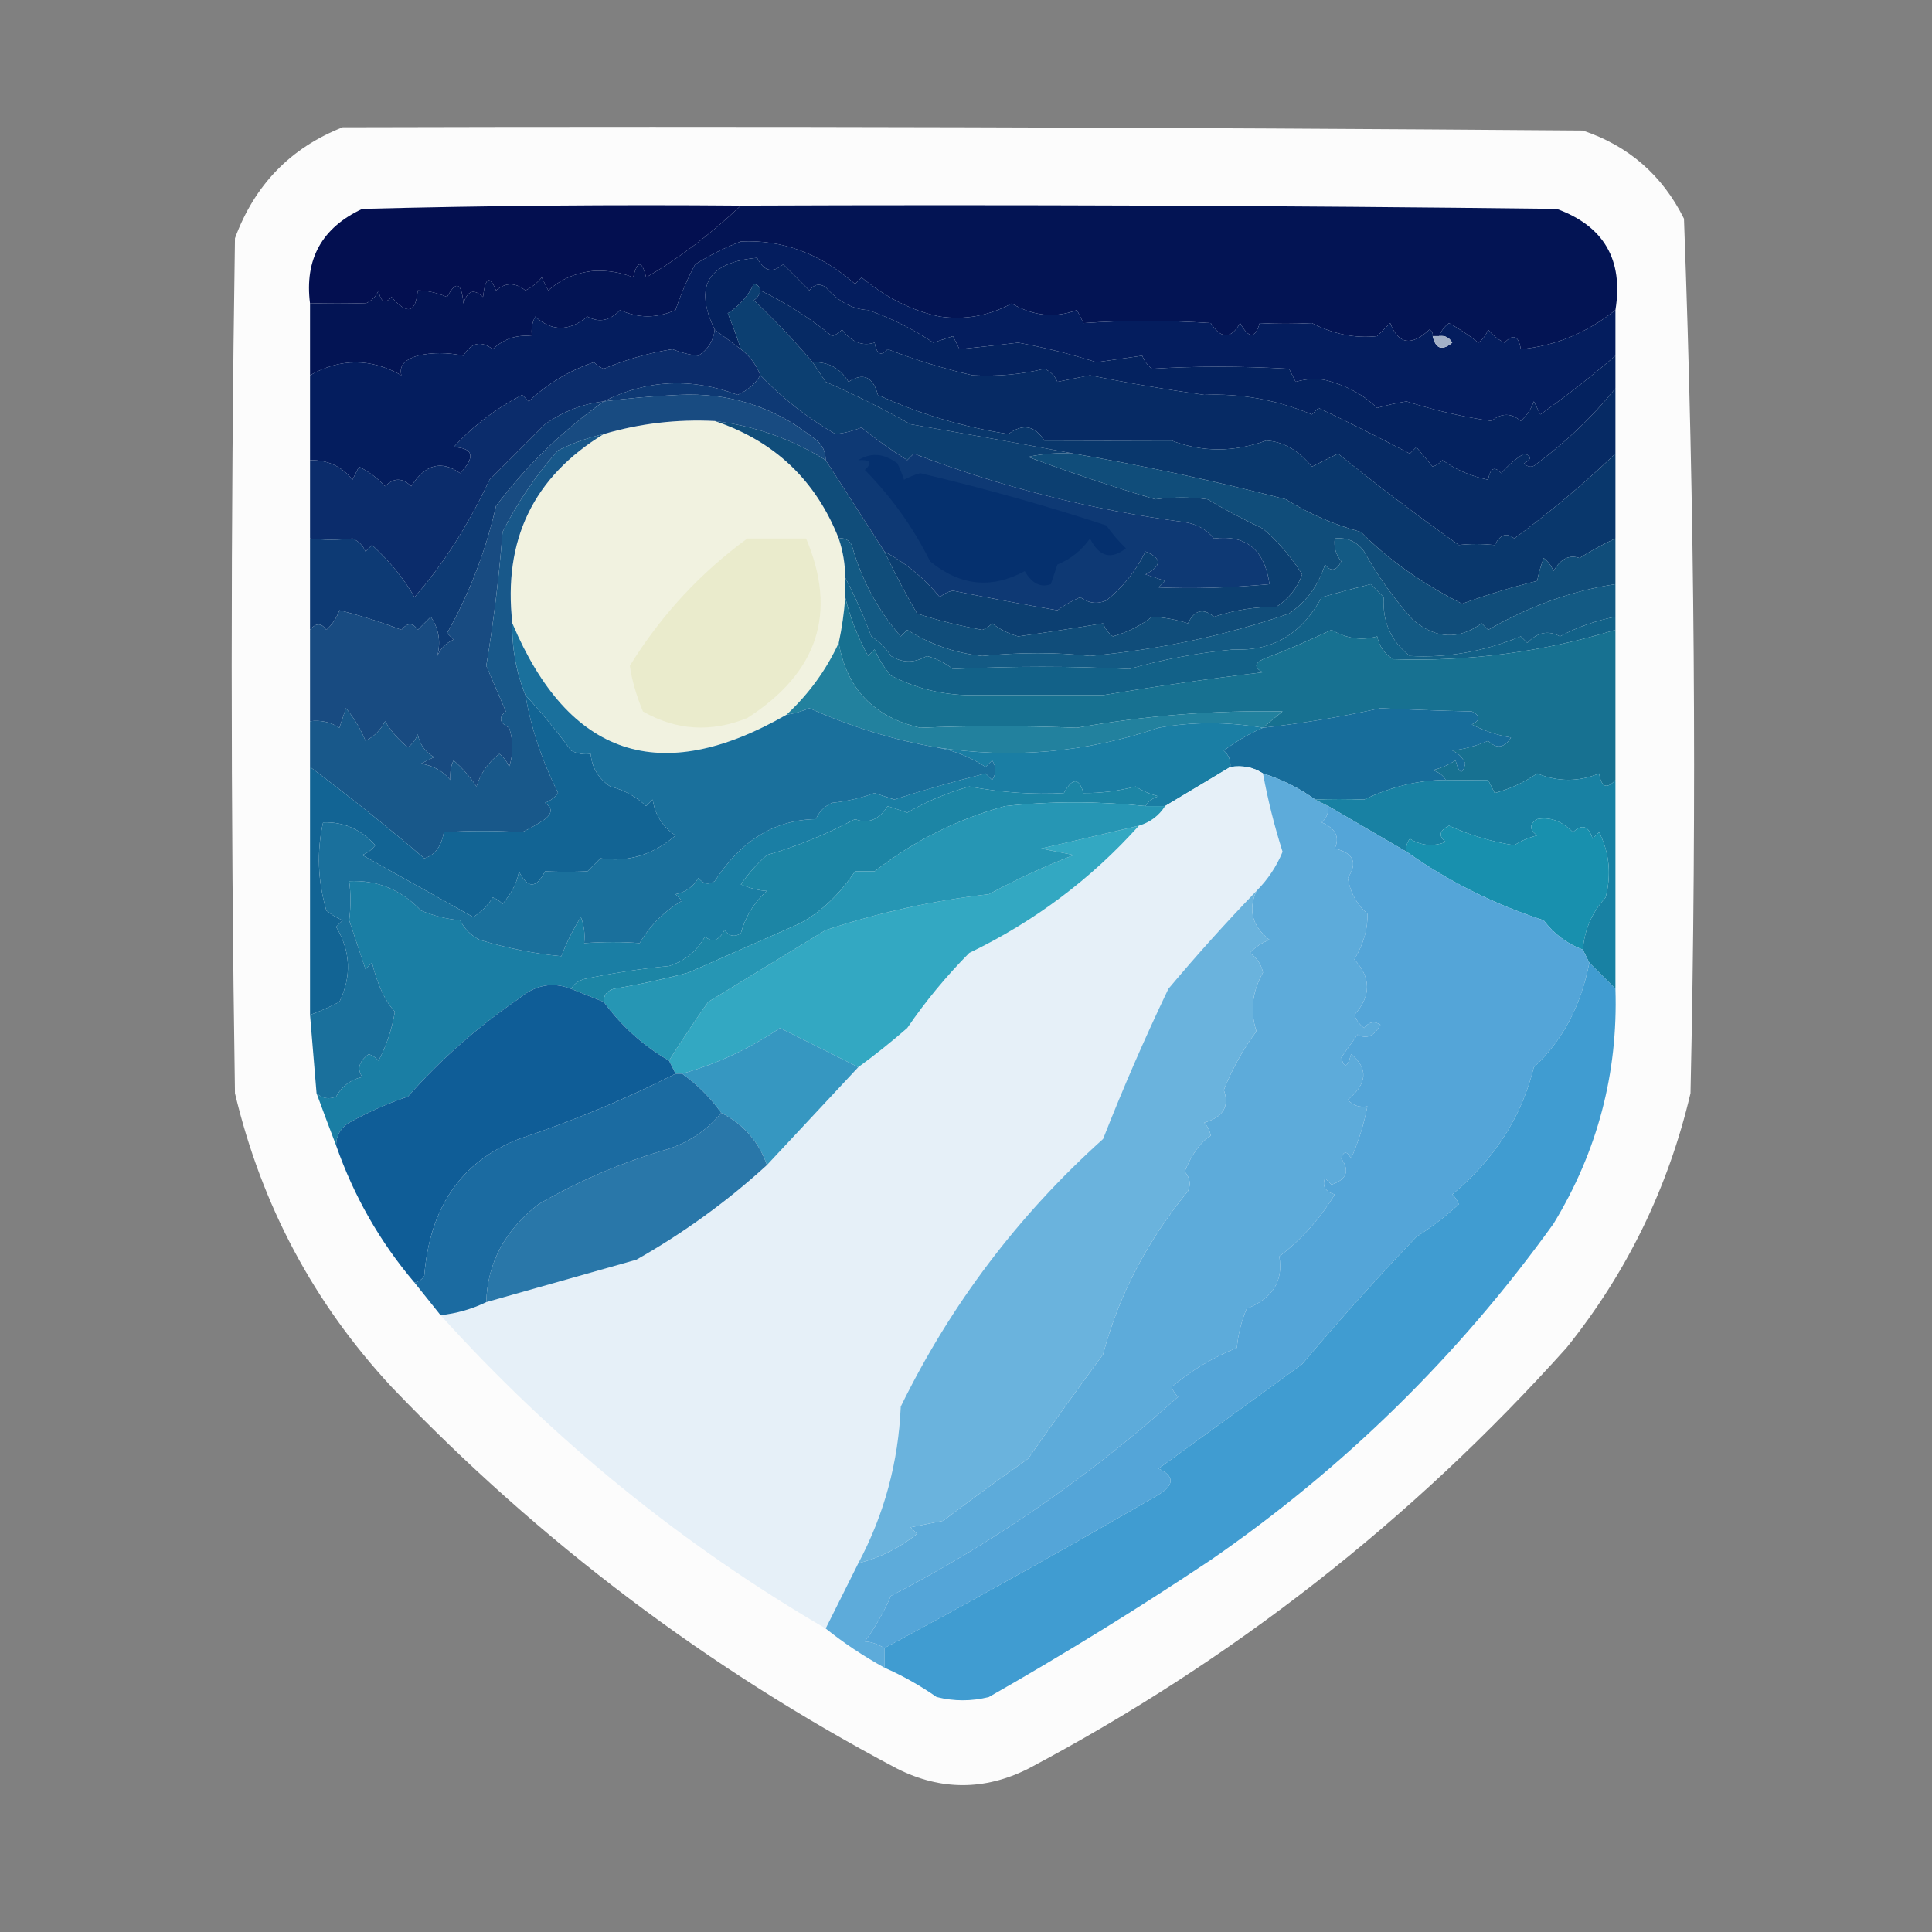
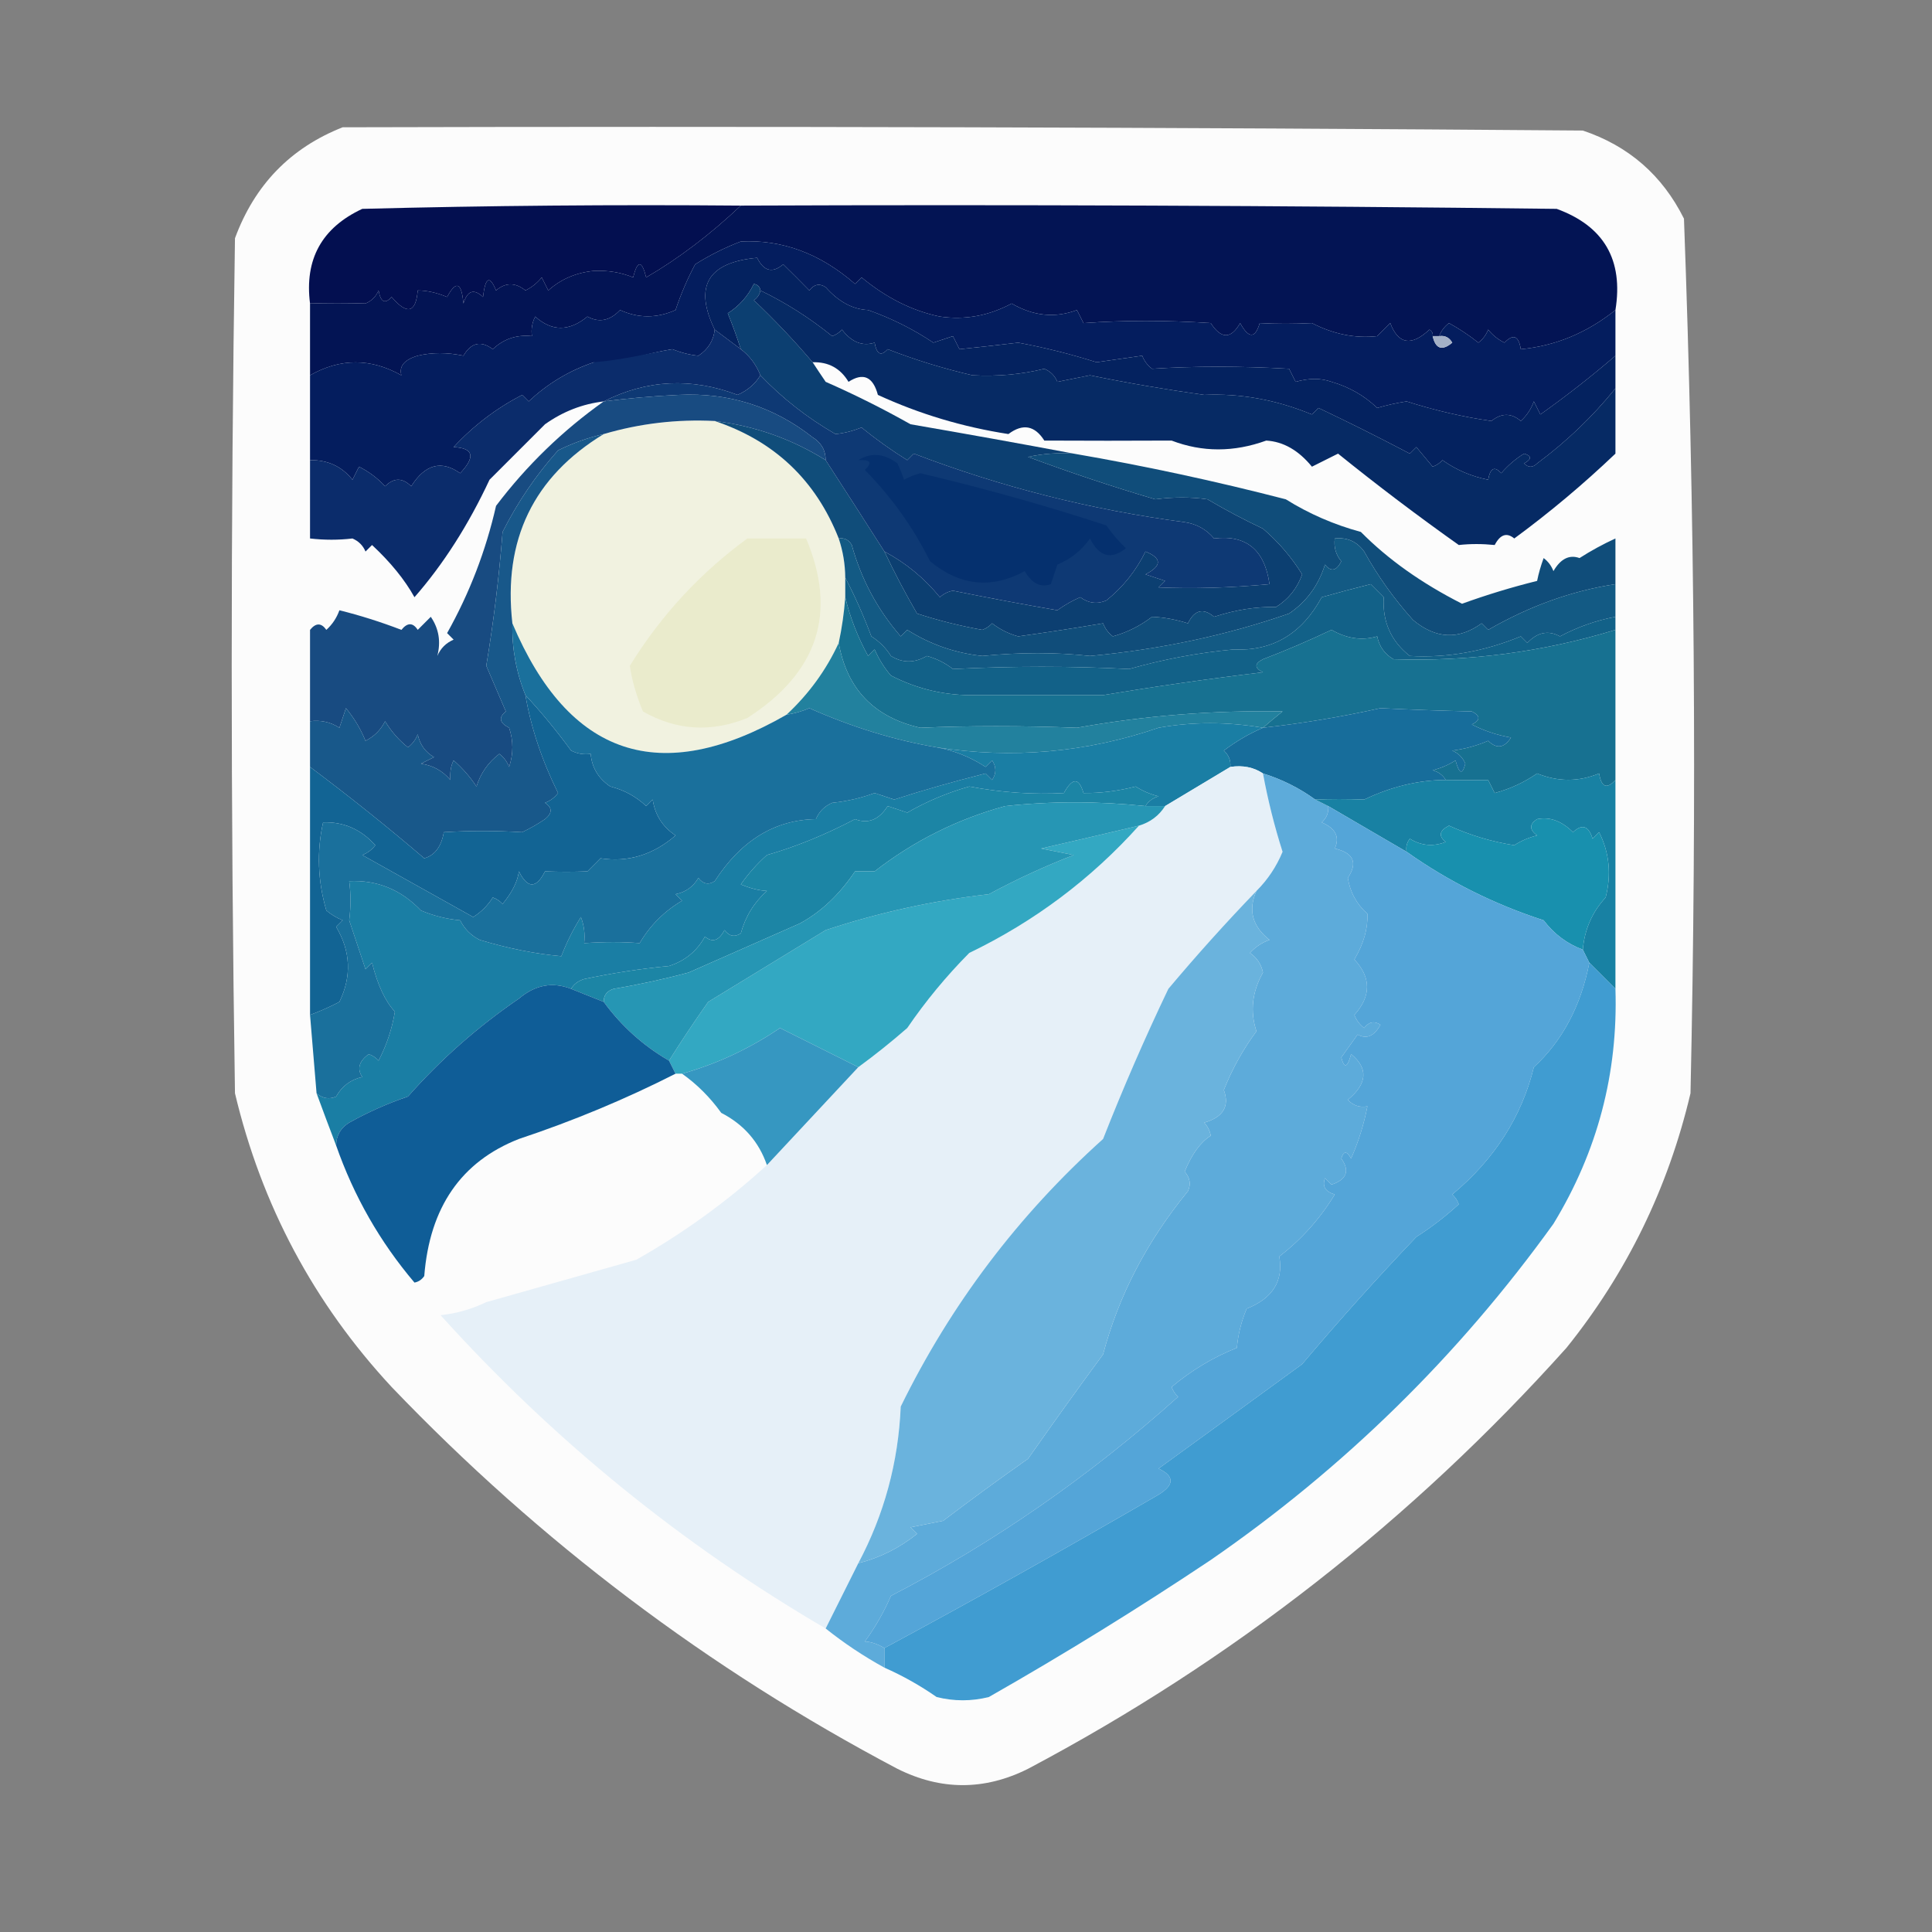
<svg xmlns="http://www.w3.org/2000/svg" version="1.1" width="296px" height="296px" style="shape-rendering:geometricPrecision; text-rendering:geometricPrecision; image-rendering:optimizeQuality; fill-rule:evenodd; clip-rule:evenodd">
  <rect width="100%" height="100%" fill="#808080" stroke="none" />
  <g>
    <path style="opacity:0.978" fill="#fefefe" d="M 52.5,19.5 C 115.834,19.333 179.168,19.5 242.5,20C 249.519,22.351 254.686,26.851 258,33.5C 259.651,78.108 259.984,122.774 259,167.5C 255.594,181.978 249.26,194.978 240,206.5C 216.293,232.927 188.793,254.427 157.5,271C 150.833,274.333 144.167,274.333 137.5,271C 108.549,255.727 82.716,236.227 60,212.5C 48.082,199.667 40.082,184.667 36,167.5C 35.333,123.833 35.333,80.167 36,36.5C 39.019,28.316 44.519,22.649 52.5,19.5 Z" />
  </g>
  <g>
    <path style="opacity:0.999" fill="#030f50" d="M 113.5,31.5 C 108.802,35.94 103.969,39.606 99,42.5C 98.333,39.833 97.667,39.833 97,42.5C 95.165,41.739 93.165,41.406 91,41.5C 88.272,41.764 85.939,42.764 84,44.5C 83.667,43.833 83.333,43.167 83,42.5C 82.311,43.357 81.478,44.023 80.5,44.5C 78.958,43.253 77.458,43.253 76,44.5C 75.025,42.122 74.359,42.456 74,45.5C 72.605,44.185 71.605,44.519 71,46.5C 70.717,43.258 69.883,42.924 68.5,45.5C 66.899,44.835 65.399,44.501 64,44.5C 63.707,47.954 62.374,48.288 60,45.5C 58.984,46.634 58.317,46.301 58,44.5C 57.612,45.428 56.945,46.095 56,46.5C 53.085,46.415 50.252,46.415 47.5,46.5C 46.636,39.728 49.303,34.895 55.5,32C 74.831,31.5 94.164,31.333 113.5,31.5 Z" />
  </g>
  <g>
    <path style="opacity:0.999" fill="#031454" d="M 113.5,31.5 C 155.168,31.333 196.835,31.5 238.5,32C 245.741,34.643 248.741,39.809 247.5,47.5C 243.113,51.007 238.28,53.007 233,53.5C 232.676,51.431 231.842,51.098 230.5,52.5C 229.522,52.023 228.689,51.357 228,50.5C 227.692,51.308 227.192,51.975 226.5,52.5C 225.086,51.376 223.586,50.376 222,49.5C 221.283,50.044 220.783,50.711 220.5,51.5C 220.167,51.5 219.833,51.5 219.5,51.5C 219.565,51.062 219.399,50.728 219,50.5C 216.232,53.088 214.232,52.755 213,49.5C 212.333,50.167 211.667,50.833 211,51.5C 207.643,51.873 204.309,51.206 201,49.5C 198.283,49.641 195.616,49.641 193,49.5C 192.309,51.891 191.309,51.891 190,49.5C 188.598,51.973 187.098,51.973 185.5,49.5C 178.729,49.058 172.229,49.058 166,49.5C 165.667,48.833 165.333,48.167 165,47.5C 161.652,48.764 158.319,48.431 155,46.5C 151.493,48.386 147.827,49.053 144,48.5C 139.787,47.635 135.787,45.635 132,42.5C 131.667,42.833 131.333,43.167 131,43.5C 125.668,38.844 119.834,36.678 113.5,37C 111.064,37.93 108.731,39.097 106.5,40.5C 105.308,42.742 104.308,45.075 103.5,47.5C 100.628,48.782 97.795,48.782 95,47.5C 93.445,49.146 91.778,49.479 90,48.5C 87.202,50.799 84.535,50.799 82,48.5C 81.517,49.448 81.35,50.448 81.5,51.5C 79.173,51.247 77.173,51.914 75.5,53.5C 73.694,52.141 72.194,52.475 71,54.5C 68.519,53.978 66.186,53.978 64,54.5C 61.942,55.109 61.109,56.109 61.5,57.5C 56.805,54.86 52.138,54.86 47.5,57.5C 47.5,53.833 47.5,50.167 47.5,46.5C 50.252,46.415 53.085,46.415 56,46.5C 56.945,46.095 57.612,45.428 58,44.5C 58.317,46.301 58.984,46.634 60,45.5C 62.374,48.288 63.707,47.954 64,44.5C 65.399,44.501 66.899,44.835 68.5,45.5C 69.883,42.924 70.717,43.258 71,46.5C 71.605,44.519 72.605,44.185 74,45.5C 74.359,42.456 75.025,42.122 76,44.5C 77.458,43.253 78.958,43.253 80.5,44.5C 81.478,44.023 82.311,43.357 83,42.5C 83.333,43.167 83.667,43.833 84,44.5C 85.939,42.764 88.272,41.764 91,41.5C 93.165,41.406 95.165,41.739 97,42.5C 97.667,39.833 98.333,39.833 99,42.5C 103.969,39.606 108.802,35.94 113.5,31.5 Z" />
  </g>
  <g>
    <path style="opacity:0.999" fill="#041d5e" d="M 219.5,51.5 C 219.948,53.465 220.948,53.798 222.5,52.5C 222.043,51.703 221.376,51.369 220.5,51.5C 220.783,50.711 221.283,50.044 222,49.5C 223.586,50.376 225.086,51.376 226.5,52.5C 227.192,51.975 227.692,51.308 228,50.5C 228.689,51.357 229.522,52.023 230.5,52.5C 231.842,51.098 232.676,51.431 233,53.5C 238.28,53.007 243.113,51.007 247.5,47.5C 247.5,49.833 247.5,52.167 247.5,54.5C 243.853,57.636 240.02,60.636 236,63.5C 235.667,62.833 235.333,62.167 235,61.5C 234.581,62.672 233.915,63.672 233,64.5C 231.542,63.253 230.042,63.253 228.5,64.5C 224.249,63.9 219.916,62.9 215.5,61.5C 214.033,61.723 212.533,62.056 211,62.5C 209.031,60.613 206.698,59.28 204,58.5C 202.381,57.917 200.548,57.917 198.5,58.5C 198.167,57.833 197.833,57.167 197.5,56.5C 190.002,56.084 183.002,56.084 176.5,56.5C 175.808,55.975 175.308,55.308 175,54.5C 172.667,54.833 170.333,55.167 168,55.5C 163.984,54.233 159.984,53.233 156,52.5C 152.615,52.902 149.615,53.236 147,53.5C 146.667,52.833 146.333,52.167 146,51.5C 145,51.833 144,52.167 143,52.5C 139.912,50.429 136.579,48.762 133,47.5C 130.645,47.4 128.478,46.233 126.5,44C 125.551,43.383 124.718,43.549 124,44.5C 122.66,43.132 121.326,41.799 120,40.5C 118.351,41.898 117.018,41.564 116,39.5C 108.445,40.19 106.278,43.857 109.5,50.5C 109.315,52.196 108.481,53.529 107,54.5C 105.732,54.384 104.398,54.051 103,53.5C 99.402,54.088 95.902,55.088 92.5,56.5C 91.914,56.291 91.414,55.957 91,55.5C 87.221,56.775 83.887,58.775 81,61.5C 80.667,61.167 80.333,60.833 80,60.5C 76.012,62.572 72.512,65.238 69.5,68.5C 72.545,68.643 72.878,69.976 70.5,72.5C 67.631,70.463 65.131,71.13 63,74.5C 61.667,73.167 60.333,73.167 59,74.5C 57.846,73.257 56.512,72.257 55,71.5C 54.667,72.167 54.333,72.833 54,73.5C 52.364,71.45 50.198,70.45 47.5,70.5C 47.5,66.167 47.5,61.833 47.5,57.5C 52.138,54.86 56.805,54.86 61.5,57.5C 61.109,56.109 61.942,55.109 64,54.5C 66.186,53.978 68.519,53.978 71,54.5C 72.194,52.475 73.694,52.141 75.5,53.5C 77.173,51.914 79.173,51.247 81.5,51.5C 81.35,50.448 81.517,49.448 82,48.5C 84.535,50.799 87.202,50.799 90,48.5C 91.778,49.479 93.445,49.146 95,47.5C 97.795,48.782 100.628,48.782 103.5,47.5C 104.308,45.075 105.308,42.742 106.5,40.5C 108.731,39.097 111.064,37.93 113.5,37C 119.834,36.678 125.668,38.844 131,43.5C 131.333,43.167 131.667,42.833 132,42.5C 135.787,45.635 139.787,47.635 144,48.5C 147.827,49.053 151.493,48.386 155,46.5C 158.319,48.431 161.652,48.764 165,47.5C 165.333,48.167 165.667,48.833 166,49.5C 172.229,49.058 178.729,49.058 185.5,49.5C 187.098,51.973 188.598,51.973 190,49.5C 191.309,51.891 192.309,51.891 193,49.5C 195.616,49.641 198.283,49.641 201,49.5C 204.309,51.206 207.643,51.873 211,51.5C 211.667,50.833 212.333,50.167 213,49.5C 214.232,52.755 216.232,53.088 219,50.5C 219.399,50.728 219.565,51.062 219.5,51.5 Z" />
  </g>
  <g>
    <path style="opacity:1" fill="#a3b0c7" d="M 219.5,51.5 C 219.833,51.5 220.167,51.5 220.5,51.5C 221.376,51.369 222.043,51.703 222.5,52.5C 220.948,53.798 219.948,53.465 219.5,51.5 Z" />
  </g>
  <g>
    <path style="opacity:0.999" fill="#04225f" d="M 247.5,54.5 C 247.5,56.167 247.5,57.833 247.5,59.5C 244.029,63.803 240.029,67.636 235.5,71C 234.833,71.667 234.167,71.667 233.5,71C 234.696,70.346 234.696,69.846 233.5,69.5C 232.186,70.313 231.019,71.313 230,72.5C 228.984,71.366 228.317,71.699 228,73.5C 225.43,72.991 223.097,71.991 221,70.5C 220.586,70.957 220.086,71.291 219.5,71.5C 218.667,70.5 217.833,69.5 217,68.5C 216.667,68.833 216.333,69.167 216,69.5C 211.057,66.906 206.39,64.573 202,62.5C 201.667,62.833 201.333,63.167 201,63.5C 195.551,61.251 190.051,60.251 184.5,60.5C 178.611,59.681 172.778,58.681 167,57.5C 165.333,57.833 163.667,58.167 162,58.5C 161.612,57.572 160.945,56.905 160,56.5C 156.504,57.366 152.838,57.699 149,57.5C 144.545,56.471 140.212,55.138 136,53.5C 134.984,54.634 134.317,54.301 134,52.5C 132.127,53.089 130.46,52.422 129,50.5C 128.586,50.957 128.086,51.291 127.5,51.5C 124.066,48.719 120.399,46.386 116.5,44.5C 116.44,43.957 116.107,43.624 115.5,43.5C 114.576,45.391 113.243,46.891 111.5,48C 112.244,49.815 112.911,51.648 113.5,53.5C 112.167,52.5 110.833,51.5 109.5,50.5C 106.278,43.857 108.445,40.19 116,39.5C 117.018,41.564 118.351,41.898 120,40.5C 121.326,41.799 122.66,43.132 124,44.5C 124.718,43.549 125.551,43.383 126.5,44C 128.478,46.233 130.645,47.4 133,47.5C 136.579,48.762 139.912,50.429 143,52.5C 144,52.167 145,51.833 146,51.5C 146.333,52.167 146.667,52.833 147,53.5C 149.615,53.236 152.615,52.902 156,52.5C 159.984,53.233 163.984,54.233 168,55.5C 170.333,55.167 172.667,54.833 175,54.5C 175.308,55.308 175.808,55.975 176.5,56.5C 183.002,56.084 190.002,56.084 197.5,56.5C 197.833,57.167 198.167,57.833 198.5,58.5C 200.548,57.917 202.381,57.917 204,58.5C 206.698,59.28 209.031,60.613 211,62.5C 212.533,62.056 214.033,61.723 215.5,61.5C 219.916,62.9 224.249,63.9 228.5,64.5C 230.042,63.253 231.542,63.253 233,64.5C 233.915,63.672 234.581,62.672 235,61.5C 235.333,62.167 235.667,62.833 236,63.5C 240.02,60.636 243.853,57.636 247.5,54.5 Z" />
  </g>
  <g>
    <path style="opacity:0.999" fill="#0c3f71" d="M 116.5,44.5 C 116.389,45.117 116.056,45.617 115.5,46C 118.704,49.036 121.704,52.203 124.5,55.5C 125.141,56.482 125.807,57.482 126.5,58.5C 130.953,60.459 135.286,62.625 139.5,65C 147.993,66.465 156.327,67.965 164.5,69.5C 162.143,69.337 159.81,69.503 157.5,70C 163.962,72.404 170.462,74.571 177,76.5C 179.781,76.131 182.448,76.131 185,76.5C 187.786,78.142 190.619,79.642 193.5,81C 195.882,83.046 197.882,85.379 199.5,88C 198.745,90.133 197.412,91.8 195.5,93C 192.469,92.93 189.302,93.43 186,94.5C 184.351,93.102 183.018,93.436 182,95.5C 180.111,94.903 178.278,94.569 176.5,94.5C 174.711,95.877 172.711,96.877 170.5,97.5C 169.808,96.975 169.308,96.308 169,95.5C 164.715,96.225 160.381,96.892 156,97.5C 154.527,97.097 153.194,96.43 152,95.5C 151.586,95.957 151.086,96.291 150.5,96.5C 147.102,95.896 143.769,95.063 140.5,94C 138.695,90.89 137.029,87.723 135.5,84.5C 138.793,86.252 141.626,88.586 144,91.5C 144.561,90.978 145.228,90.645 146,90.5C 151.358,91.584 156.692,92.584 162,93.5C 163.085,92.707 164.252,92.04 165.5,91.5C 166.768,92.428 168.101,92.595 169.5,92C 172.047,89.951 174.047,87.451 175.5,84.5C 178.028,85.517 178.028,86.684 175.5,88C 176.5,88.333 177.5,88.667 178.5,89C 178.167,89.333 177.833,89.667 177.5,90C 182.802,90.229 188.469,90.062 194.5,89.5C 193.759,84.234 190.926,81.9 186,82.5C 184.829,81.107 183.329,80.273 181.5,80C 167.21,78.122 153.376,74.622 140,69.5C 139.667,69.833 139.333,70.167 139,70.5C 136.575,68.994 134.242,67.327 132,65.5C 130.602,66.051 129.268,66.384 128,66.5C 123.701,64.027 119.867,61.027 116.5,57.5C 115.853,55.859 114.853,54.526 113.5,53.5C 112.911,51.648 112.244,49.815 111.5,48C 113.243,46.891 114.576,45.391 115.5,43.5C 116.107,43.624 116.44,43.957 116.5,44.5 Z" />
  </g>
  <g>
    <path style="opacity:0.999" fill="#062a64" d="M 116.5,44.5 C 120.399,46.386 124.066,48.719 127.5,51.5C 128.086,51.291 128.586,50.957 129,50.5C 130.46,52.422 132.127,53.089 134,52.5C 134.317,54.301 134.984,54.634 136,53.5C 140.212,55.138 144.545,56.471 149,57.5C 152.838,57.699 156.504,57.366 160,56.5C 160.945,56.905 161.612,57.572 162,58.5C 163.667,58.167 165.333,57.833 167,57.5C 172.778,58.681 178.611,59.681 184.5,60.5C 190.051,60.251 195.551,61.251 201,63.5C 201.333,63.167 201.667,62.833 202,62.5C 206.39,64.573 211.057,66.906 216,69.5C 216.333,69.167 216.667,68.833 217,68.5C 217.833,69.5 218.667,70.5 219.5,71.5C 220.086,71.291 220.586,70.957 221,70.5C 223.097,71.991 225.43,72.991 228,73.5C 228.317,71.699 228.984,71.366 230,72.5C 231.019,71.313 232.186,70.313 233.5,69.5C 234.696,69.846 234.696,70.346 233.5,71C 234.167,71.667 234.833,71.667 235.5,71C 240.029,67.636 244.029,63.803 247.5,59.5C 247.5,62.833 247.5,66.167 247.5,69.5C 242.566,74.202 237.399,78.535 232,82.5C 230.853,81.542 229.853,81.875 229,83.5C 227.097,83.306 225.263,83.306 223.5,83.5C 217.198,79.034 211.031,74.367 205,69.5C 203.667,70.167 202.333,70.833 201,71.5C 198.95,68.99 196.617,67.656 194,67.5C 189.034,69.299 184.2,69.299 179.5,67.5C 172.969,67.534 166.469,67.534 160,67.5C 158.532,65.184 156.699,64.851 154.5,66.5C 147.5,65.419 140.834,63.419 134.5,60.5C 133.752,57.705 132.252,57.038 130,58.5C 128.756,56.424 126.923,55.424 124.5,55.5C 121.704,52.203 118.704,49.036 115.5,46C 116.056,45.617 116.389,45.117 116.5,44.5 Z" />
  </g>
  <g>
    <path style="opacity:1" fill="#f1f2e0" d="M 109.5,64.5 C 118.65,67.567 124.983,73.567 128.5,82.5C 129.15,84.435 129.483,86.435 129.5,88.5C 129.5,89.5 129.5,90.5 129.5,91.5C 129.326,93.861 128.993,96.194 128.5,98.5C 126.58,102.66 123.913,106.327 120.5,109.5C 101.156,120.608 87.156,115.941 78.5,95.5C 77.056,82.724 81.723,73.058 92.5,66.5C 98.031,64.875 103.697,64.209 109.5,64.5 Z" />
  </g>
  <g>
-     <path style="opacity:1" fill="#09376c" d="M 124.5,55.5 C 126.923,55.424 128.756,56.424 130,58.5C 132.252,57.038 133.752,57.705 134.5,60.5C 140.834,63.419 147.5,65.419 154.5,66.5C 156.699,64.851 158.532,65.184 160,67.5C 166.469,67.534 172.969,67.534 179.5,67.5C 184.2,69.299 189.034,69.299 194,67.5C 196.617,67.656 198.95,68.99 201,71.5C 202.333,70.833 203.667,70.167 205,69.5C 211.031,74.367 217.198,79.034 223.5,83.5C 225.263,83.306 227.097,83.306 229,83.5C 229.853,81.875 230.853,81.542 232,82.5C 237.399,78.535 242.566,74.202 247.5,69.5C 247.5,73.833 247.5,78.167 247.5,82.5C 245.614,83.361 243.78,84.361 242,85.5C 240.434,84.939 239.101,85.606 238,87.5C 237.692,86.692 237.192,86.025 236.5,85.5C 236.06,86.698 235.727,87.865 235.5,89C 231.579,89.974 227.746,91.141 224,92.5C 217.819,89.368 212.653,85.701 208.5,81.5C 204.39,80.385 200.556,78.719 197,76.5C 186.238,73.715 175.404,71.381 164.5,69.5C 156.327,67.965 147.993,66.465 139.5,65C 135.286,62.625 130.953,60.459 126.5,58.5C 125.807,57.482 125.141,56.482 124.5,55.5 Z" />
-   </g>
+     </g>
  <g>
-     <path style="opacity:0.999" fill="#0b2c6b" d="M 109.5,50.5 C 110.833,51.5 112.167,52.5 113.5,53.5C 114.853,54.526 115.853,55.859 116.5,57.5C 115.685,58.837 114.518,59.837 113,60.5C 105.933,57.824 99.1,58.157 92.5,61.5C 89.255,61.88 86.255,63.047 83.5,65C 80.667,67.833 77.833,70.667 75,73.5C 71.745,80.463 67.911,86.463 63.5,91.5C 62.01,88.815 59.843,86.148 57,83.5C 56.667,83.833 56.333,84.167 56,84.5C 55.612,83.572 54.945,82.905 54,82.5C 51.874,82.753 49.707,82.753 47.5,82.5C 47.5,78.5 47.5,74.5 47.5,70.5C 50.198,70.45 52.364,71.45 54,73.5C 54.333,72.833 54.667,72.167 55,71.5C 56.512,72.257 57.846,73.257 59,74.5C 60.333,73.167 61.667,73.167 63,74.5C 65.131,71.13 67.631,70.463 70.5,72.5C 72.878,69.976 72.545,68.643 69.5,68.5C 72.512,65.238 76.012,62.572 80,60.5C 80.333,60.833 80.667,61.167 81,61.5C 83.887,58.775 87.221,56.775 91,55.5C 91.414,55.957 91.914,56.291 92.5,56.5C 95.902,55.088 99.402,54.088 103,53.5C 104.398,54.051 105.732,54.384 107,54.5C 108.481,53.529 109.315,52.196 109.5,50.5 Z" />
+     <path style="opacity:0.999" fill="#0b2c6b" d="M 109.5,50.5 C 110.833,51.5 112.167,52.5 113.5,53.5C 114.853,54.526 115.853,55.859 116.5,57.5C 115.685,58.837 114.518,59.837 113,60.5C 105.933,57.824 99.1,58.157 92.5,61.5C 89.255,61.88 86.255,63.047 83.5,65C 80.667,67.833 77.833,70.667 75,73.5C 71.745,80.463 67.911,86.463 63.5,91.5C 62.01,88.815 59.843,86.148 57,83.5C 56.667,83.833 56.333,84.167 56,84.5C 55.612,83.572 54.945,82.905 54,82.5C 51.874,82.753 49.707,82.753 47.5,82.5C 47.5,78.5 47.5,74.5 47.5,70.5C 50.198,70.45 52.364,71.45 54,73.5C 54.333,72.833 54.667,72.167 55,71.5C 56.512,72.257 57.846,73.257 59,74.5C 60.333,73.167 61.667,73.167 63,74.5C 65.131,71.13 67.631,70.463 70.5,72.5C 72.878,69.976 72.545,68.643 69.5,68.5C 72.512,65.238 76.012,62.572 80,60.5C 80.333,60.833 80.667,61.167 81,61.5C 83.887,58.775 87.221,56.775 91,55.5C 95.902,55.088 99.402,54.088 103,53.5C 104.398,54.051 105.732,54.384 107,54.5C 108.481,53.529 109.315,52.196 109.5,50.5 Z" />
  </g>
  <g>
    <path style="opacity:0.999" fill="#104d7a" d="M 109.5,64.5 C 115.649,65.257 121.316,67.257 126.5,70.5C 129.543,75.195 132.543,79.862 135.5,84.5C 137.029,87.723 138.695,90.89 140.5,94C 143.769,95.063 147.102,95.896 150.5,96.5C 151.086,96.291 151.586,95.957 152,95.5C 153.194,96.43 154.527,97.097 156,97.5C 160.381,96.892 164.715,96.225 169,95.5C 169.308,96.308 169.808,96.975 170.5,97.5C 172.711,96.877 174.711,95.877 176.5,94.5C 178.278,94.569 180.111,94.903 182,95.5C 183.018,93.436 184.351,93.102 186,94.5C 189.302,93.43 192.469,92.93 195.5,93C 197.412,91.8 198.745,90.133 199.5,88C 197.882,85.379 195.882,83.046 193.5,81C 190.619,79.642 187.786,78.142 185,76.5C 182.448,76.131 179.781,76.131 177,76.5C 170.462,74.571 163.962,72.404 157.5,70C 159.81,69.503 162.143,69.337 164.5,69.5C 175.404,71.381 186.238,73.715 197,76.5C 200.556,78.719 204.39,80.385 208.5,81.5C 212.653,85.701 217.819,89.368 224,92.5C 227.746,91.141 231.579,89.974 235.5,89C 235.727,87.865 236.06,86.698 236.5,85.5C 237.192,86.025 237.692,86.692 238,87.5C 239.101,85.606 240.434,84.939 242,85.5C 243.78,84.361 245.614,83.361 247.5,82.5C 247.5,84.833 247.5,87.167 247.5,89.5C 240.847,90.508 234.347,92.841 228,96.5C 227.667,96.167 227.333,95.833 227,95.5C 223.481,98.062 219.981,97.895 216.5,95C 213.583,91.757 211.083,88.257 209,84.5C 207.89,82.963 206.39,82.296 204.5,82.5C 204.33,83.822 204.663,84.989 205.5,86C 204.747,87.487 203.914,87.654 203,86.5C 201.997,89.699 200.163,92.199 197.5,94C 187.954,97.329 177.787,99.496 167,100.5C 161.809,99.929 156.309,99.929 150.5,100.5C 146.342,100.059 142.509,98.726 139,96.5C 138.667,96.833 138.333,97.167 138,97.5C 134.451,93.422 131.951,88.756 130.5,83.5C 130.043,82.703 129.376,82.369 128.5,82.5C 124.983,73.567 118.65,67.567 109.5,64.5 Z" />
  </g>
  <g>
    <path style="opacity:1" fill="#eaebcc" d="M 114.5,82.5 C 117.5,82.5 120.5,82.5 123.5,82.5C 128.318,93.888 125.318,103.055 114.5,110C 108.947,112.251 103.613,111.918 98.5,109C 97.457,106.46 96.791,104.126 96.5,102C 101.256,94.298 107.256,87.798 114.5,82.5 Z" />
  </g>
  <g>
-     <path style="opacity:0.999" fill="#0d3a74" d="M 92.5,61.5 C 86.18,65.986 80.68,71.319 76,77.5C 74.433,84.386 71.933,90.886 68.5,97C 68.833,97.333 69.167,97.667 69.5,98C 68.333,98.5 67.5,99.333 67,100.5C 67.57,98.307 67.236,96.307 66,94.5C 65.333,95.167 64.667,95.833 64,96.5C 63.259,95.359 62.425,95.359 61.5,96.5C 58.319,95.281 55.152,94.281 52,93.5C 51.581,94.672 50.915,95.672 50,96.5C 49.23,95.402 48.397,95.402 47.5,96.5C 47.5,91.833 47.5,87.167 47.5,82.5C 49.707,82.753 51.874,82.753 54,82.5C 54.945,82.905 55.612,83.572 56,84.5C 56.333,84.167 56.667,83.833 57,83.5C 59.843,86.148 62.01,88.815 63.5,91.5C 67.911,86.463 71.745,80.463 75,73.5C 77.833,70.667 80.667,67.833 83.5,65C 86.255,63.047 89.255,61.88 92.5,61.5 Z" />
-   </g>
+     </g>
  <g>
    <path style="opacity:0.999" fill="#0e3974" d="M 116.5,57.5 C 119.867,61.027 123.701,64.027 128,66.5C 129.268,66.384 130.602,66.051 132,65.5C 134.242,67.327 136.575,68.994 139,70.5C 139.333,70.167 139.667,69.833 140,69.5C 153.376,74.622 167.21,78.122 181.5,80C 183.329,80.273 184.829,81.107 186,82.5C 190.926,81.9 193.759,84.234 194.5,89.5C 188.469,90.062 182.802,90.229 177.5,90C 177.833,89.667 178.167,89.333 178.5,89C 177.5,88.667 176.5,88.333 175.5,88C 178.028,86.684 178.028,85.517 175.5,84.5C 174.047,87.451 172.047,89.951 169.5,92C 168.101,92.595 166.768,92.428 165.5,91.5C 164.252,92.04 163.085,92.707 162,93.5C 156.692,92.584 151.358,91.584 146,90.5C 145.228,90.645 144.561,90.978 144,91.5C 141.626,88.586 138.793,86.252 135.5,84.5C 132.543,79.862 129.543,75.195 126.5,70.5C 126.489,68.983 125.823,67.816 124.5,67C 118.526,62.295 111.693,60.128 104,60.5C 100.142,60.679 96.309,61.013 92.5,61.5C 99.1,58.157 105.933,57.824 113,60.5C 114.518,59.837 115.685,58.837 116.5,57.5 Z" />
  </g>
  <g>
    <path style="opacity:0.999" fill="#05306e" d="M 131.5,70.5 C 133.435,69.291 135.435,69.458 137.5,71C 137.93,71.919 138.264,72.753 138.5,73.5C 139.293,73.069 140.127,72.736 141,72.5C 150.903,74.842 160.403,77.508 169.5,80.5C 170.382,81.76 171.382,82.926 172.5,84C 170.231,85.807 168.397,85.307 167,82.5C 165.738,84.303 164.071,85.636 162,86.5C 161.667,87.5 161.333,88.5 161,89.5C 159.434,90.061 158.101,89.394 157,87.5C 151.914,90.265 147.081,89.765 142.5,86C 139.894,80.777 136.56,76.11 132.5,72C 133.712,70.893 133.379,70.393 131.5,70.5 Z" />
  </g>
  <g>
    <path style="opacity:0.999" fill="#135a84" d="M 128.5,82.5 C 129.376,82.369 130.043,82.703 130.5,83.5C 131.951,88.756 134.451,93.422 138,97.5C 138.333,97.167 138.667,96.833 139,96.5C 142.509,98.726 146.342,100.059 150.5,100.5C 156.309,99.929 161.809,99.929 167,100.5C 177.787,99.496 187.954,97.329 197.5,94C 200.163,92.199 201.997,89.699 203,86.5C 203.914,87.654 204.747,87.487 205.5,86C 204.663,84.989 204.33,83.822 204.5,82.5C 206.39,82.296 207.89,82.963 209,84.5C 211.083,88.257 213.583,91.757 216.5,95C 219.981,97.895 223.481,98.062 227,95.5C 227.333,95.833 227.667,96.167 228,96.5C 234.347,92.841 240.847,90.508 247.5,89.5C 247.5,91.167 247.5,92.833 247.5,94.5C 244.523,95.064 241.689,96.064 239,97.5C 237.221,96.521 235.555,96.854 234,98.5C 233.667,98.167 233.333,97.833 233,97.5C 227.371,99.822 221.704,100.822 216,100.5C 213.113,98.248 211.78,95.248 212,91.5C 211.333,90.833 210.667,90.167 210,89.5C 207.527,90.12 205.027,90.786 202.5,91.5C 199.453,97.125 194.953,99.791 189,99.5C 183.57,100.008 178.237,101.008 173,102.5C 164.186,102.042 155.186,102.042 146,102.5C 144.806,101.57 143.473,100.903 142,100.5C 140.118,101.606 138.284,101.606 136.5,100.5C 135.737,99.281 134.737,98.281 133.5,97.5C 132.308,94.326 130.975,91.326 129.5,88.5C 129.483,86.435 129.15,84.435 128.5,82.5 Z" />
  </g>
  <g>
    <path style="opacity:1" fill="#126188" d="M 129.5,88.5 C 130.975,91.326 132.308,94.326 133.5,97.5C 134.737,98.281 135.737,99.281 136.5,100.5C 138.284,101.606 140.118,101.606 142,100.5C 143.473,100.903 144.806,101.57 146,102.5C 155.186,102.042 164.186,102.042 173,102.5C 178.237,101.008 183.57,100.008 189,99.5C 194.953,99.791 199.453,97.125 202.5,91.5C 205.027,90.786 207.527,90.12 210,89.5C 210.667,90.167 211.333,90.833 212,91.5C 211.78,95.248 213.113,98.248 216,100.5C 221.704,100.822 227.371,99.822 233,97.5C 233.333,97.833 233.667,98.167 234,98.5C 235.555,96.854 237.221,96.521 239,97.5C 241.689,96.064 244.523,95.064 247.5,94.5C 247.5,95.167 247.5,95.833 247.5,96.5C 236.427,99.881 225.093,101.381 213.5,101C 212.151,100.228 211.318,99.061 211,97.5C 208.658,98.178 206.324,97.845 204,96.5C 200.533,98.152 197.033,99.652 193.5,101C 192.167,101.667 192.167,102.333 193.5,103C 185.259,103.987 177.092,105.153 169,106.5C 162.695,106.491 156.195,106.491 149.5,106.5C 144.892,106.598 140.559,105.598 136.5,103.5C 135.469,102.3 134.635,100.966 134,99.5C 133.667,99.833 133.333,100.167 133,100.5C 131.397,97.578 130.23,94.578 129.5,91.5C 129.5,90.5 129.5,89.5 129.5,88.5 Z" />
  </g>
  <g>
    <path style="opacity:1" fill="#184b81" d="M 126.5,70.5 C 121.316,67.257 115.649,65.257 109.5,64.5C 103.697,64.209 98.031,64.875 92.5,66.5C 90.099,67.049 87.765,67.882 85.5,69C 82.124,72.786 79.291,76.953 77,81.5C 76.459,88.419 75.626,95.253 74.5,102C 75.5,104.333 76.5,106.667 77.5,109C 76.346,109.914 76.513,110.747 78,111.5C 78.667,113.5 78.667,115.5 78,117.5C 77.692,116.692 77.192,116.025 76.5,115.5C 74.799,116.802 73.632,118.469 73,120.5C 72.02,119.019 70.853,117.685 69.5,116.5C 69.089,117.262 68.923,118.262 69,119.5C 67.829,118.107 66.329,117.273 64.5,117C 65.167,116.667 65.833,116.333 66.5,116C 65.151,115.228 64.318,114.061 64,112.5C 63.692,113.308 63.192,113.975 62.5,114.5C 61.108,113.395 59.941,112.061 59,110.5C 58.333,111.833 57.333,112.833 56,113.5C 55.252,111.668 54.252,110.001 53,108.5C 52.667,109.5 52.333,110.5 52,111.5C 50.644,110.62 49.144,110.286 47.5,110.5C 47.5,105.833 47.5,101.167 47.5,96.5C 48.397,95.402 49.23,95.402 50,96.5C 50.915,95.672 51.581,94.672 52,93.5C 55.152,94.281 58.319,95.281 61.5,96.5C 62.425,95.359 63.259,95.359 64,96.5C 64.667,95.833 65.333,95.167 66,94.5C 67.236,96.307 67.57,98.307 67,100.5C 67.5,99.333 68.333,98.5 69.5,98C 69.167,97.667 68.833,97.333 68.5,97C 71.933,90.886 74.433,84.386 76,77.5C 80.68,71.319 86.18,65.986 92.5,61.5C 96.309,61.013 100.142,60.679 104,60.5C 111.693,60.128 118.526,62.295 124.5,67C 125.823,67.816 126.489,68.983 126.5,70.5 Z" />
  </g>
  <g>
    <path style="opacity:0.997" fill="#177191" d="M 129.5,91.5 C 130.23,94.578 131.397,97.578 133,100.5C 133.333,100.167 133.667,99.833 134,99.5C 134.635,100.966 135.469,102.3 136.5,103.5C 140.559,105.598 144.892,106.598 149.5,106.5C 156.195,106.491 162.695,106.491 169,106.5C 177.092,105.153 185.259,103.987 193.5,103C 192.167,102.333 192.167,101.667 193.5,101C 197.033,99.652 200.533,98.152 204,96.5C 206.324,97.845 208.658,98.178 211,97.5C 211.318,99.061 212.151,100.228 213.5,101C 225.093,101.381 236.427,99.881 247.5,96.5C 247.5,104.167 247.5,111.833 247.5,119.5C 246.175,120.953 245.342,120.619 245,118.5C 241.865,119.799 238.699,119.799 235.5,118.5C 233.51,119.873 231.343,120.873 229,121.5C 228.667,120.833 228.333,120.167 228,119.5C 225.734,119.534 223.567,119.534 221.5,119.5C 221.082,118.778 220.416,118.278 219.5,118C 220.766,117.691 221.933,117.191 223,116.5C 223.556,118.595 224.056,118.762 224.5,117C 224.095,116.055 223.428,115.388 222.5,115C 224.433,114.749 226.266,114.249 228,113.5C 229.297,114.784 230.464,114.617 231.5,113C 229.392,112.64 227.392,111.973 225.5,111C 226.833,110.333 226.833,109.667 225.5,109C 220.751,108.891 216.084,108.725 211.5,108.5C 205.544,109.827 199.544,110.827 193.5,111.5C 194.429,110.685 195.429,109.852 196.5,109C 185.888,108.807 175.388,109.64 165,111.5C 156.471,111.178 148.471,111.178 141,111.5C 133.915,109.892 129.748,105.559 128.5,98.5C 128.993,96.194 129.326,93.861 129.5,91.5 Z" />
  </g>
  <g>
    <path style="opacity:0.999" fill="#22819e" d="M 128.5,98.5 C 129.748,105.559 133.915,109.892 141,111.5C 148.471,111.178 156.471,111.178 165,111.5C 175.388,109.64 185.888,108.807 196.5,109C 195.429,109.852 194.429,110.685 193.5,111.5C 188.027,110.568 182.694,110.568 177.5,111.5C 166.427,115.3 155.094,116.3 143.5,114.5C 137.02,113.395 130.52,111.395 124,108.5C 122.862,108.989 121.695,109.322 120.5,109.5C 123.913,106.327 126.58,102.66 128.5,98.5 Z" />
  </g>
  <g>
    <path style="opacity:0.999" fill="#176d9b" d="M 221.5,119.5 C 217.36,119.504 213.194,120.504 209,122.5C 206.382,122.402 203.882,122.402 201.5,122.5C 199.062,120.733 196.395,119.399 193.5,118.5C 192.081,117.549 190.415,117.216 188.5,117.5C 188.586,116.504 188.252,115.671 187.5,115C 189.432,113.541 191.432,112.375 193.5,111.5C 199.544,110.827 205.544,109.827 211.5,108.5C 216.084,108.725 220.751,108.891 225.5,109C 226.833,109.667 226.833,110.333 225.5,111C 227.392,111.973 229.392,112.64 231.5,113C 230.464,114.617 229.297,114.784 228,113.5C 226.266,114.249 224.433,114.749 222.5,115C 223.428,115.388 224.095,116.055 224.5,117C 224.056,118.762 223.556,118.595 223,116.5C 221.933,117.191 220.766,117.691 219.5,118C 220.416,118.278 221.082,118.778 221.5,119.5 Z" />
  </g>
  <g>
    <path style="opacity:0.999" fill="#1a7ea4" d="M 193.5,111.5 C 191.432,112.375 189.432,113.541 187.5,115C 188.252,115.671 188.586,116.504 188.5,117.5C 185.202,119.485 181.869,121.485 178.5,123.5C 177.5,123.5 176.5,123.5 175.5,123.5C 175.918,122.778 176.584,122.278 177.5,122C 176.234,121.691 175.067,121.191 174,120.5C 171.291,121.197 168.624,121.53 166,121.5C 165.309,119.109 164.309,119.109 163,121.5C 158.314,121.765 153.48,121.432 148.5,120.5C 145.115,121.462 141.949,122.796 139,124.5C 138,124.167 137,123.833 136,123.5C 134.665,125.605 132.998,126.271 131,125.5C 126.414,127.902 121.914,129.736 117.5,131C 115.981,132.351 114.648,133.851 113.5,135.5C 114.98,136.113 116.313,136.446 117.5,136.5C 115.539,138.25 114.206,140.417 113.5,143C 112.551,143.617 111.718,143.451 111,142.5C 110.147,144.125 109.147,144.458 108,143.5C 106.773,145.726 104.939,147.226 102.5,148C 98.128,148.421 93.795,149.088 89.5,150C 88.584,150.278 87.918,150.778 87.5,151.5C 84.658,150.388 81.992,150.888 79.5,153C 73.189,157.314 67.522,162.314 62.5,168C 59.382,169.059 56.382,170.392 53.5,172C 52.177,172.816 51.511,173.983 51.5,175.5C 50.512,172.924 49.512,170.257 48.5,167.5C 49.423,168.303 50.423,168.47 51.5,168C 52.376,166.415 53.709,165.415 55.5,165C 54.664,163.757 54.997,162.59 56.5,161.5C 57.086,161.709 57.586,162.043 58,162.5C 59.233,160.134 60.066,157.634 60.5,155C 59.002,153.378 57.835,150.878 57,147.5C 56.667,147.833 56.333,148.167 56,148.5C 55.167,146 54.333,143.5 53.5,141C 53.761,138.927 53.761,136.927 53.5,135C 57.786,134.804 61.453,136.304 64.5,139.5C 66.423,140.308 68.423,140.808 70.5,141C 71.167,142.333 72.167,143.333 73.5,144C 77.834,145.305 82,146.138 86,146.5C 86.815,144.377 87.815,142.377 89,140.5C 89.49,141.793 89.657,143.127 89.5,144.5C 92.608,144.285 95.441,144.285 98,144.5C 99.597,141.781 101.763,139.614 104.5,138C 104.167,137.667 103.833,137.333 103.5,137C 105.061,136.682 106.228,135.849 107,134.5C 107.718,135.451 108.551,135.617 109.5,135C 113.535,128.771 118.702,125.605 125,125.5C 125.5,124.333 126.333,123.5 127.5,123C 129.764,122.764 131.931,122.264 134,121.5C 135,121.833 136,122.167 137,122.5C 141.304,121.104 145.971,119.771 151,118.5C 151.333,118.833 151.667,119.167 152,119.5C 152.667,118.5 152.667,117.5 152,116.5C 151.667,116.833 151.333,117.167 151,117.5C 148.666,115.98 146.166,114.98 143.5,114.5C 155.094,116.3 166.427,115.3 177.5,111.5C 182.694,110.568 188.027,110.568 193.5,111.5 Z" />
  </g>
  <g>
    <path style="opacity:1" fill="#e6f0f8" d="M 188.5,117.5 C 190.415,117.216 192.081,117.549 193.5,118.5C 194.243,122.547 195.243,126.547 196.5,130.5C 195.568,132.765 194.235,134.765 192.5,136.5C 187.866,141.305 183.366,146.305 179,151.5C 175.392,159.05 172.058,166.717 169,174.5C 155.994,186.194 145.661,199.861 138,215.5C 137.637,224.035 135.471,232.035 131.5,239.5C 129.833,242.833 128.167,246.167 126.5,249.5C 104.409,236.603 84.743,220.603 67.5,201.5C 69.965,201.233 72.299,200.566 74.5,199.5C 82.146,197.349 89.813,195.182 97.5,193C 104.765,188.879 111.432,184.046 117.5,178.5C 122.139,173.526 126.805,168.526 131.5,163.5C 134.061,161.629 136.561,159.629 139,157.5C 141.809,153.39 144.975,149.557 148.5,146C 158.487,141.182 167.154,134.682 174.5,126.5C 176.23,125.974 177.564,124.974 178.5,123.5C 181.869,121.485 185.202,119.485 188.5,117.5 Z" />
  </g>
  <g>
    <path style="opacity:0.999" fill="#18588a" d="M 92.5,66.5 C 81.723,73.058 77.056,82.724 78.5,95.5C 78.414,99.319 79.081,102.985 80.5,106.5C 81.348,111.472 83.015,116.472 85.5,121.5C 84.975,122.192 84.308,122.692 83.5,123C 84.641,123.741 84.641,124.575 83.5,125.5C 82.372,126.262 81.205,126.929 80,127.5C 75.912,127.255 71.912,127.255 68,127.5C 67.612,129.715 66.612,131.048 65,131.5C 59.304,126.634 53.471,121.968 47.5,117.5C 47.5,115.167 47.5,112.833 47.5,110.5C 49.144,110.286 50.644,110.62 52,111.5C 52.333,110.5 52.667,109.5 53,108.5C 54.252,110.001 55.252,111.668 56,113.5C 57.333,112.833 58.333,111.833 59,110.5C 59.941,112.061 61.108,113.395 62.5,114.5C 63.192,113.975 63.692,113.308 64,112.5C 64.318,114.061 65.151,115.228 66.5,116C 65.833,116.333 65.167,116.667 64.5,117C 66.329,117.273 67.829,118.107 69,119.5C 68.923,118.262 69.089,117.262 69.5,116.5C 70.853,117.685 72.02,119.019 73,120.5C 73.632,118.469 74.799,116.802 76.5,115.5C 77.192,116.025 77.692,116.692 78,117.5C 78.667,115.5 78.667,113.5 78,111.5C 76.513,110.747 76.346,109.914 77.5,109C 76.5,106.667 75.5,104.333 74.5,102C 75.626,95.253 76.459,88.419 77,81.5C 79.291,76.953 82.124,72.786 85.5,69C 87.765,67.882 90.099,67.049 92.5,66.5 Z" />
  </g>
  <g>
    <path style="opacity:1" fill="#5dabda" d="M 193.5,118.5 C 196.395,119.399 199.062,120.733 201.5,122.5C 202.167,122.833 202.833,123.167 203.5,123.5C 203.586,124.496 203.252,125.329 202.5,126C 204.632,126.918 205.299,128.251 204.5,130C 207.388,130.681 208.055,132.181 206.5,134.5C 206.848,136.697 207.848,138.53 209.5,140C 209.591,142.265 208.924,144.598 207.5,147C 210.091,149.771 210.091,152.604 207.5,155.5C 207.808,156.308 208.308,156.975 209,157.5C 209.718,156.549 210.551,156.383 211.5,157C 210.531,158.758 209.364,159.258 208,158.5C 207.173,159.662 206.34,160.829 205.5,162C 205.944,163.762 206.444,163.595 207,161.5C 209.667,163.683 209.501,166.016 206.5,168.5C 207.325,169.386 208.325,169.719 209.5,169.5C 208.973,172.231 208.14,174.898 207,177.5C 206.346,176.304 205.846,176.304 205.5,177.5C 206.836,179.375 206.336,180.708 204,181.5C 203.667,181.167 203.333,180.833 203,180.5C 202.544,181.744 203.044,182.577 204.5,183C 202.233,186.72 199.4,189.887 196,192.5C 196.652,196.258 194.985,198.925 191,200.5C 190.187,202.436 189.687,204.436 189.5,206.5C 185.887,207.938 182.553,209.938 179.5,212.5C 179.709,213.086 180.043,213.586 180.5,214C 166.857,226.227 152.19,236.393 136.5,244.5C 135.424,246.987 134.09,249.32 132.5,251.5C 133.394,251.517 134.394,251.851 135.5,252.5C 135.5,253.5 135.5,254.5 135.5,255.5C 132.291,253.735 129.291,251.735 126.5,249.5C 128.167,246.167 129.833,242.833 131.5,239.5C 134.779,238.677 137.779,237.177 140.5,235C 140.167,234.667 139.833,234.333 139.5,234C 141.167,233.667 142.833,233.333 144.5,233C 148.787,229.743 153.12,226.576 157.5,223.5C 161.56,217.72 165.393,212.387 169,207.5C 171.379,198.519 175.713,190.186 182,182.5C 182.492,181.451 182.326,180.451 181.5,179.5C 182.606,176.803 183.94,174.97 185.5,174C 185.355,173.228 185.022,172.561 184.5,172C 187.412,171.155 188.412,169.488 187.5,167C 188.801,163.731 190.467,160.731 192.5,158C 191.496,154.959 191.83,151.959 193.5,149C 193.241,147.739 192.574,146.739 191.5,146C 192.328,145.085 193.328,144.419 194.5,144C 191.855,141.917 191.189,139.417 192.5,136.5C 194.235,134.765 195.568,132.765 196.5,130.5C 195.243,126.547 194.243,122.547 193.5,118.5 Z" />
  </g>
  <g>
    <path style="opacity:0.999" fill="#1881a3" d="M 247.5,119.5 C 247.5,130.167 247.5,140.833 247.5,151.5C 246.167,150.167 244.833,148.833 243.5,147.5C 243.167,146.833 242.833,146.167 242.5,145.5C 242.769,142.403 243.935,139.737 246,137.5C 246.903,133.967 246.57,130.633 245,127.5C 244.667,127.833 244.333,128.167 244,128.5C 243.395,126.519 242.395,126.185 241,127.5C 239.257,125.773 237.424,125.106 235.5,125.5C 234.289,126.274 234.289,127.107 235.5,128C 234.234,128.309 233.067,128.809 232,129.5C 228.527,128.957 225.194,127.957 222,126.5C 220.513,127.253 220.346,128.086 221.5,129C 219.559,129.743 217.726,129.576 216,128.5C 215.536,129.094 215.369,129.761 215.5,130.5C 211.5,128.167 207.5,125.833 203.5,123.5C 202.833,123.167 202.167,122.833 201.5,122.5C 203.882,122.402 206.382,122.402 209,122.5C 213.194,120.504 217.36,119.504 221.5,119.5C 223.567,119.534 225.734,119.534 228,119.5C 228.333,120.167 228.667,120.833 229,121.5C 231.343,120.873 233.51,119.873 235.5,118.5C 238.699,119.799 241.865,119.799 245,118.5C 245.342,120.619 246.175,120.953 247.5,119.5 Z" />
  </g>
  <g>
    <path style="opacity:0.999" fill="#1c85a5" d="M 175.5,123.5 C 168.214,122.737 161.048,122.737 154,123.5C 146.663,125.503 139.996,128.837 134,133.5C 133,133.5 132,133.5 131,133.5C 128.572,137.1 125.739,139.766 122.5,141.5C 116.793,144.023 111.126,146.523 105.5,149C 101.709,150.018 97.875,150.851 94,151.5C 92.97,151.836 92.47,152.503 92.5,153.5C 90.833,152.833 89.167,152.167 87.5,151.5C 87.918,150.778 88.584,150.278 89.5,150C 93.795,149.088 98.128,148.421 102.5,148C 104.939,147.226 106.773,145.726 108,143.5C 109.147,144.458 110.147,144.125 111,142.5C 111.718,143.451 112.551,143.617 113.5,143C 114.206,140.417 115.539,138.25 117.5,136.5C 116.313,136.446 114.98,136.113 113.5,135.5C 114.648,133.851 115.981,132.351 117.5,131C 121.914,129.736 126.414,127.902 131,125.5C 132.998,126.271 134.665,125.605 136,123.5C 137,123.833 138,124.167 139,124.5C 141.949,122.796 145.115,121.462 148.5,120.5C 153.48,121.432 158.314,121.765 163,121.5C 164.309,119.109 165.309,119.109 166,121.5C 168.624,121.53 171.291,121.197 174,120.5C 175.067,121.191 176.234,121.691 177.5,122C 176.584,122.278 175.918,122.778 175.5,123.5 Z" />
  </g>
  <g>
    <path style="opacity:0.999" fill="#126494" d="M 80.5,106.5 C 82.915,109.1 85.249,111.934 87.5,115C 88.448,115.483 89.448,115.649 90.5,115.5C 90.679,117.606 91.679,119.272 93.5,120.5C 95.615,121.034 97.448,122.034 99,123.5C 99.333,123.167 99.667,122.833 100,122.5C 100.346,124.848 101.513,126.681 103.5,128C 100.046,130.981 96.213,132.148 92,131.5C 91.333,132.167 90.667,132.833 90,133.5C 87.87,133.587 85.703,133.587 83.5,133.5C 82.167,136.167 80.833,136.167 79.5,133.5C 79.306,135.04 78.473,136.706 77,138.5C 76.586,138.043 76.086,137.709 75.5,137.5C 74.719,138.737 73.719,139.737 72.5,140.5C 66.871,137.35 61.204,134.183 55.5,131C 56.308,130.692 56.975,130.192 57.5,129.5C 55.311,127.054 52.644,125.888 49.5,126C 48.51,130.461 48.676,134.961 50,139.5C 50.75,140.126 51.584,140.626 52.5,141C 52.167,141.333 51.833,141.667 51.5,142C 53.73,145.749 53.897,149.583 52,153.5C 50.529,154.267 49.029,154.933 47.5,155.5C 47.5,142.833 47.5,130.167 47.5,117.5C 53.471,121.968 59.304,126.634 65,131.5C 66.612,131.048 67.612,129.715 68,127.5C 71.912,127.255 75.912,127.255 80,127.5C 81.205,126.929 82.372,126.262 83.5,125.5C 84.641,124.575 84.641,123.741 83.5,123C 84.308,122.692 84.975,122.192 85.5,121.5C 83.015,116.472 81.348,111.472 80.5,106.5 Z" />
  </g>
  <g>
    <path style="opacity:0.999" fill="#1890ae" d="M 242.5,145.5 C 240.095,144.602 238.095,143.102 236.5,141C 228.915,138.541 221.915,135.041 215.5,130.5C 215.369,129.761 215.536,129.094 216,128.5C 217.726,129.576 219.559,129.743 221.5,129C 220.346,128.086 220.513,127.253 222,126.5C 225.194,127.957 228.527,128.957 232,129.5C 233.067,128.809 234.234,128.309 235.5,128C 234.289,127.107 234.289,126.274 235.5,125.5C 237.424,125.106 239.257,125.773 241,127.5C 242.395,126.185 243.395,126.519 244,128.5C 244.333,128.167 244.667,127.833 245,127.5C 246.57,130.633 246.903,133.967 246,137.5C 243.935,139.737 242.769,142.403 242.5,145.5 Z" />
  </g>
  <g>
    <path style="opacity:0.999" fill="#1a709c" d="M 78.5,95.5 C 87.156,115.941 101.156,120.608 120.5,109.5C 121.695,109.322 122.862,108.989 124,108.5C 130.52,111.395 137.02,113.395 143.5,114.5C 146.166,114.98 148.666,115.98 151,117.5C 151.333,117.167 151.667,116.833 152,116.5C 152.667,117.5 152.667,118.5 152,119.5C 151.667,119.167 151.333,118.833 151,118.5C 145.971,119.771 141.304,121.104 137,122.5C 136,122.167 135,121.833 134,121.5C 131.931,122.264 129.764,122.764 127.5,123C 126.333,123.5 125.5,124.333 125,125.5C 118.702,125.605 113.535,128.771 109.5,135C 108.551,135.617 107.718,135.451 107,134.5C 106.228,135.849 105.061,136.682 103.5,137C 103.833,137.333 104.167,137.667 104.5,138C 101.763,139.614 99.597,141.781 98,144.5C 95.441,144.285 92.608,144.285 89.5,144.5C 89.657,143.127 89.49,141.793 89,140.5C 87.815,142.377 86.815,144.377 86,146.5C 82,146.138 77.834,145.305 73.5,144C 72.167,143.333 71.167,142.333 70.5,141C 68.423,140.808 66.423,140.308 64.5,139.5C 61.453,136.304 57.786,134.804 53.5,135C 53.761,136.927 53.761,138.927 53.5,141C 54.333,143.5 55.167,146 56,148.5C 56.333,148.167 56.667,147.833 57,147.5C 57.835,150.878 59.002,153.378 60.5,155C 60.066,157.634 59.233,160.134 58,162.5C 57.586,162.043 57.086,161.709 56.5,161.5C 54.997,162.59 54.664,163.757 55.5,165C 53.709,165.415 52.376,166.415 51.5,168C 50.423,168.47 49.423,168.303 48.5,167.5C 48.167,163.5 47.833,159.5 47.5,155.5C 49.029,154.933 50.529,154.267 52,153.5C 53.897,149.583 53.73,145.749 51.5,142C 51.833,141.667 52.167,141.333 52.5,141C 51.584,140.626 50.75,140.126 50,139.5C 48.676,134.961 48.51,130.461 49.5,126C 52.644,125.888 55.311,127.054 57.5,129.5C 56.975,130.192 56.308,130.692 55.5,131C 61.204,134.183 66.871,137.35 72.5,140.5C 73.719,139.737 74.719,138.737 75.5,137.5C 76.086,137.709 76.586,138.043 77,138.5C 78.473,136.706 79.306,135.04 79.5,133.5C 80.833,136.167 82.167,136.167 83.5,133.5C 85.703,133.587 87.87,133.587 90,133.5C 90.667,132.833 91.333,132.167 92,131.5C 96.213,132.148 100.046,130.981 103.5,128C 101.513,126.681 100.346,124.848 100,122.5C 99.667,122.833 99.333,123.167 99,123.5C 97.448,122.034 95.615,121.034 93.5,120.5C 91.679,119.272 90.679,117.606 90.5,115.5C 89.448,115.649 88.448,115.483 87.5,115C 85.249,111.934 82.915,109.1 80.5,106.5C 79.081,102.985 78.414,99.319 78.5,95.5 Z" />
  </g>
  <g>
    <path style="opacity:1" fill="#6ab3dd" d="M 192.5,136.5 C 191.189,139.417 191.855,141.917 194.5,144C 193.328,144.419 192.328,145.085 191.5,146C 192.574,146.739 193.241,147.739 193.5,149C 191.83,151.959 191.496,154.959 192.5,158C 190.467,160.731 188.801,163.731 187.5,167C 188.412,169.488 187.412,171.155 184.5,172C 185.022,172.561 185.355,173.228 185.5,174C 183.94,174.97 182.606,176.803 181.5,179.5C 182.326,180.451 182.492,181.451 182,182.5C 175.713,190.186 171.379,198.519 169,207.5C 165.393,212.387 161.56,217.72 157.5,223.5C 153.12,226.576 148.787,229.743 144.5,233C 142.833,233.333 141.167,233.667 139.5,234C 139.833,234.333 140.167,234.667 140.5,235C 137.779,237.177 134.779,238.677 131.5,239.5C 135.471,232.035 137.637,224.035 138,215.5C 145.661,199.861 155.994,186.194 169,174.5C 172.058,166.717 175.392,159.05 179,151.5C 183.366,146.305 187.866,141.305 192.5,136.5 Z" />
  </g>
  <g>
    <path style="opacity:0.999" fill="#33a8c2" d="M 174.5,126.5 C 167.154,134.682 158.487,141.182 148.5,146C 144.975,149.557 141.809,153.39 139,157.5C 136.561,159.629 134.061,161.629 131.5,163.5C 127.553,161.527 123.553,159.527 119.5,157.5C 114.828,160.671 109.828,163.004 104.5,164.5C 104.167,164.5 103.833,164.5 103.5,164.5C 103.167,163.833 102.833,163.167 102.5,162.5C 104.372,159.517 106.372,156.517 108.5,153.5C 114.5,149.833 120.5,146.167 126.5,142.5C 134.62,139.812 142.953,137.979 151.5,137C 155.714,134.726 160.047,132.726 164.5,131C 162.833,130.667 161.167,130.333 159.5,130C 164.377,128.885 169.377,127.718 174.5,126.5 Z" />
  </g>
  <g>
    <path style="opacity:1" fill="#54a5d8" d="M 203.5,123.5 C 207.5,125.833 211.5,128.167 215.5,130.5C 221.915,135.041 228.915,138.541 236.5,141C 238.095,143.102 240.095,144.602 242.5,145.5C 242.833,146.167 243.167,146.833 243.5,147.5C 242.208,154.13 239.374,159.463 235,163.5C 233.118,171.131 228.951,177.631 222.5,183C 222.957,183.414 223.291,183.914 223.5,184.5C 221.476,186.358 219.309,188.025 217,189.5C 210.991,195.794 205.158,202.294 199.5,209C 192.205,214.321 184.871,219.655 177.5,225C 179.957,226.154 179.957,227.488 177.5,229C 163.234,237.276 149.234,245.11 135.5,252.5C 134.394,251.851 133.394,251.517 132.5,251.5C 134.09,249.32 135.424,246.987 136.5,244.5C 152.19,236.393 166.857,226.227 180.5,214C 180.043,213.586 179.709,213.086 179.5,212.5C 182.553,209.938 185.887,207.938 189.5,206.5C 189.687,204.436 190.187,202.436 191,200.5C 194.985,198.925 196.652,196.258 196,192.5C 199.4,189.887 202.233,186.72 204.5,183C 203.044,182.577 202.544,181.744 203,180.5C 203.333,180.833 203.667,181.167 204,181.5C 206.336,180.708 206.836,179.375 205.5,177.5C 205.846,176.304 206.346,176.304 207,177.5C 208.14,174.898 208.973,172.231 209.5,169.5C 208.325,169.719 207.325,169.386 206.5,168.5C 209.501,166.016 209.667,163.683 207,161.5C 206.444,163.595 205.944,163.762 205.5,162C 206.34,160.829 207.173,159.662 208,158.5C 209.364,159.258 210.531,158.758 211.5,157C 210.551,156.383 209.718,156.549 209,157.5C 208.308,156.975 207.808,156.308 207.5,155.5C 210.091,152.604 210.091,149.771 207.5,147C 208.924,144.598 209.591,142.265 209.5,140C 207.848,138.53 206.848,136.697 206.5,134.5C 208.055,132.181 207.388,130.681 204.5,130C 205.299,128.251 204.632,126.918 202.5,126C 203.252,125.329 203.586,124.496 203.5,123.5 Z" />
  </g>
  <g>
    <path style="opacity:0.999" fill="#2696b4" d="M 175.5,123.5 C 176.5,123.5 177.5,123.5 178.5,123.5C 177.564,124.974 176.23,125.974 174.5,126.5C 169.377,127.718 164.377,128.885 159.5,130C 161.167,130.333 162.833,130.667 164.5,131C 160.047,132.726 155.714,134.726 151.5,137C 142.953,137.979 134.62,139.812 126.5,142.5C 120.5,146.167 114.5,149.833 108.5,153.5C 106.372,156.517 104.372,159.517 102.5,162.5C 98.538,160.205 95.205,157.205 92.5,153.5C 92.47,152.503 92.97,151.836 94,151.5C 97.875,150.851 101.709,150.018 105.5,149C 111.126,146.523 116.793,144.023 122.5,141.5C 125.739,139.766 128.572,137.1 131,133.5C 132,133.5 133,133.5 134,133.5C 139.996,128.837 146.663,125.503 154,123.5C 161.048,122.737 168.214,122.737 175.5,123.5 Z" />
  </g>
  <g>
    <path style="opacity:1" fill="#0f5d97" d="M 87.5,151.5 C 89.167,152.167 90.833,152.833 92.5,153.5C 95.205,157.205 98.538,160.205 102.5,162.5C 102.833,163.167 103.167,163.833 103.5,164.5C 95.827,168.398 87.827,171.731 79.5,174.5C 70.663,177.965 65.83,184.965 65,195.5C 64.617,196.056 64.117,196.389 63.5,196.5C 58.224,190.287 54.224,183.287 51.5,175.5C 51.511,173.983 52.177,172.816 53.5,172C 56.382,170.392 59.382,169.059 62.5,168C 67.522,162.314 73.189,157.314 79.5,153C 81.992,150.888 84.658,150.388 87.5,151.5 Z" />
  </g>
  <g>
    <path style="opacity:1" fill="#3697c1" d="M 131.5,163.5 C 126.805,168.526 122.139,173.526 117.5,178.5C 116.267,174.93 113.934,172.263 110.5,170.5C 108.806,168.139 106.806,166.139 104.5,164.5C 109.828,163.004 114.828,160.671 119.5,157.5C 123.553,159.527 127.553,161.527 131.5,163.5 Z" />
  </g>
  <g>
-     <path style="opacity:1" fill="#2977a9" d="M 110.5,170.5 C 113.934,172.263 116.267,174.93 117.5,178.5C 111.432,184.046 104.765,188.879 97.5,193C 89.813,195.182 82.146,197.349 74.5,199.5C 74.673,193.5 77.339,188.5 82.5,184.5C 88.835,180.831 95.502,177.998 102.5,176C 105.756,174.884 108.422,173.051 110.5,170.5 Z" />
-   </g>
+     </g>
  <g>
-     <path style="opacity:1" fill="#1b6ba1" d="M 103.5,164.5 C 103.833,164.5 104.167,164.5 104.5,164.5C 106.806,166.139 108.806,168.139 110.5,170.5C 108.422,173.051 105.756,174.884 102.5,176C 95.502,177.998 88.835,180.831 82.5,184.5C 77.339,188.5 74.673,193.5 74.5,199.5C 72.299,200.566 69.965,201.233 67.5,201.5C 66.197,199.858 64.864,198.191 63.5,196.5C 64.117,196.389 64.617,196.056 65,195.5C 65.83,184.965 70.663,177.965 79.5,174.5C 87.827,171.731 95.827,168.398 103.5,164.5 Z" />
-   </g>
+     </g>
  <g>
    <path style="opacity:1" fill="#409cd1" d="M 243.5,147.5 C 244.833,148.833 246.167,150.167 247.5,151.5C 247.913,164.431 244.746,176.431 238,187.5C 223.459,207.708 205.959,224.875 185.5,239C 174.431,246.396 163.098,253.396 151.5,260C 148.833,260.667 146.167,260.667 143.5,260C 140.968,258.235 138.301,256.735 135.5,255.5C 135.5,254.5 135.5,253.5 135.5,252.5C 149.234,245.11 163.234,237.276 177.5,229C 179.957,227.488 179.957,226.154 177.5,225C 184.871,219.655 192.205,214.321 199.5,209C 205.158,202.294 210.991,195.794 217,189.5C 219.309,188.025 221.476,186.358 223.5,184.5C 223.291,183.914 222.957,183.414 222.5,183C 228.951,177.631 233.118,171.131 235,163.5C 239.374,159.463 242.208,154.13 243.5,147.5 Z" />
  </g>
</svg>